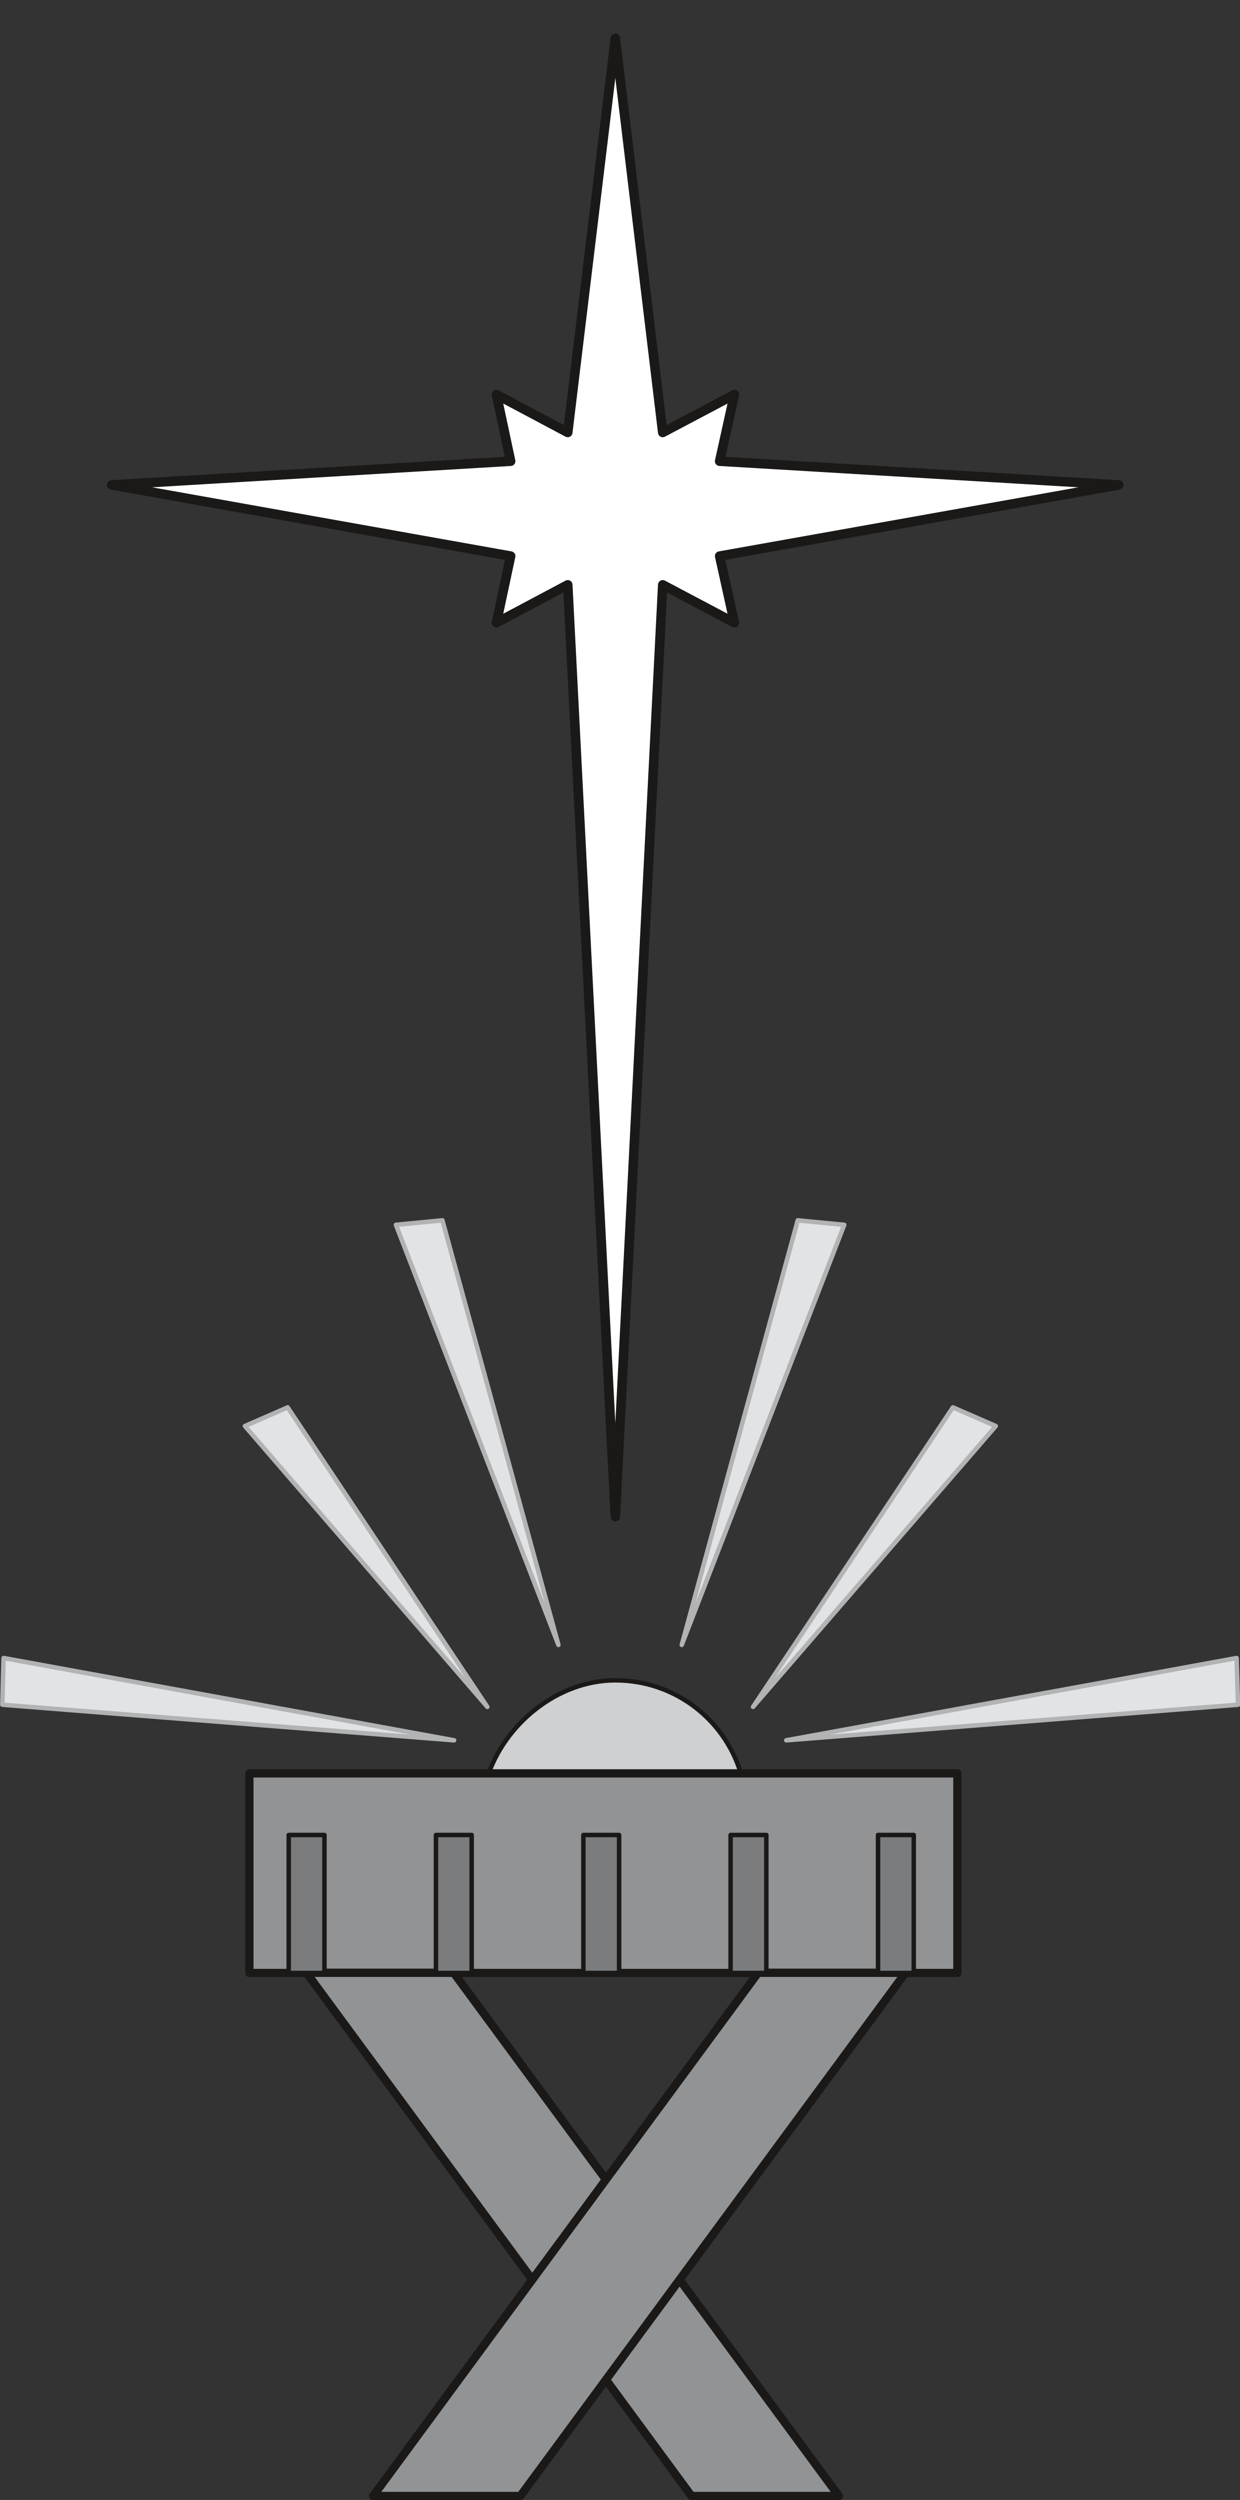
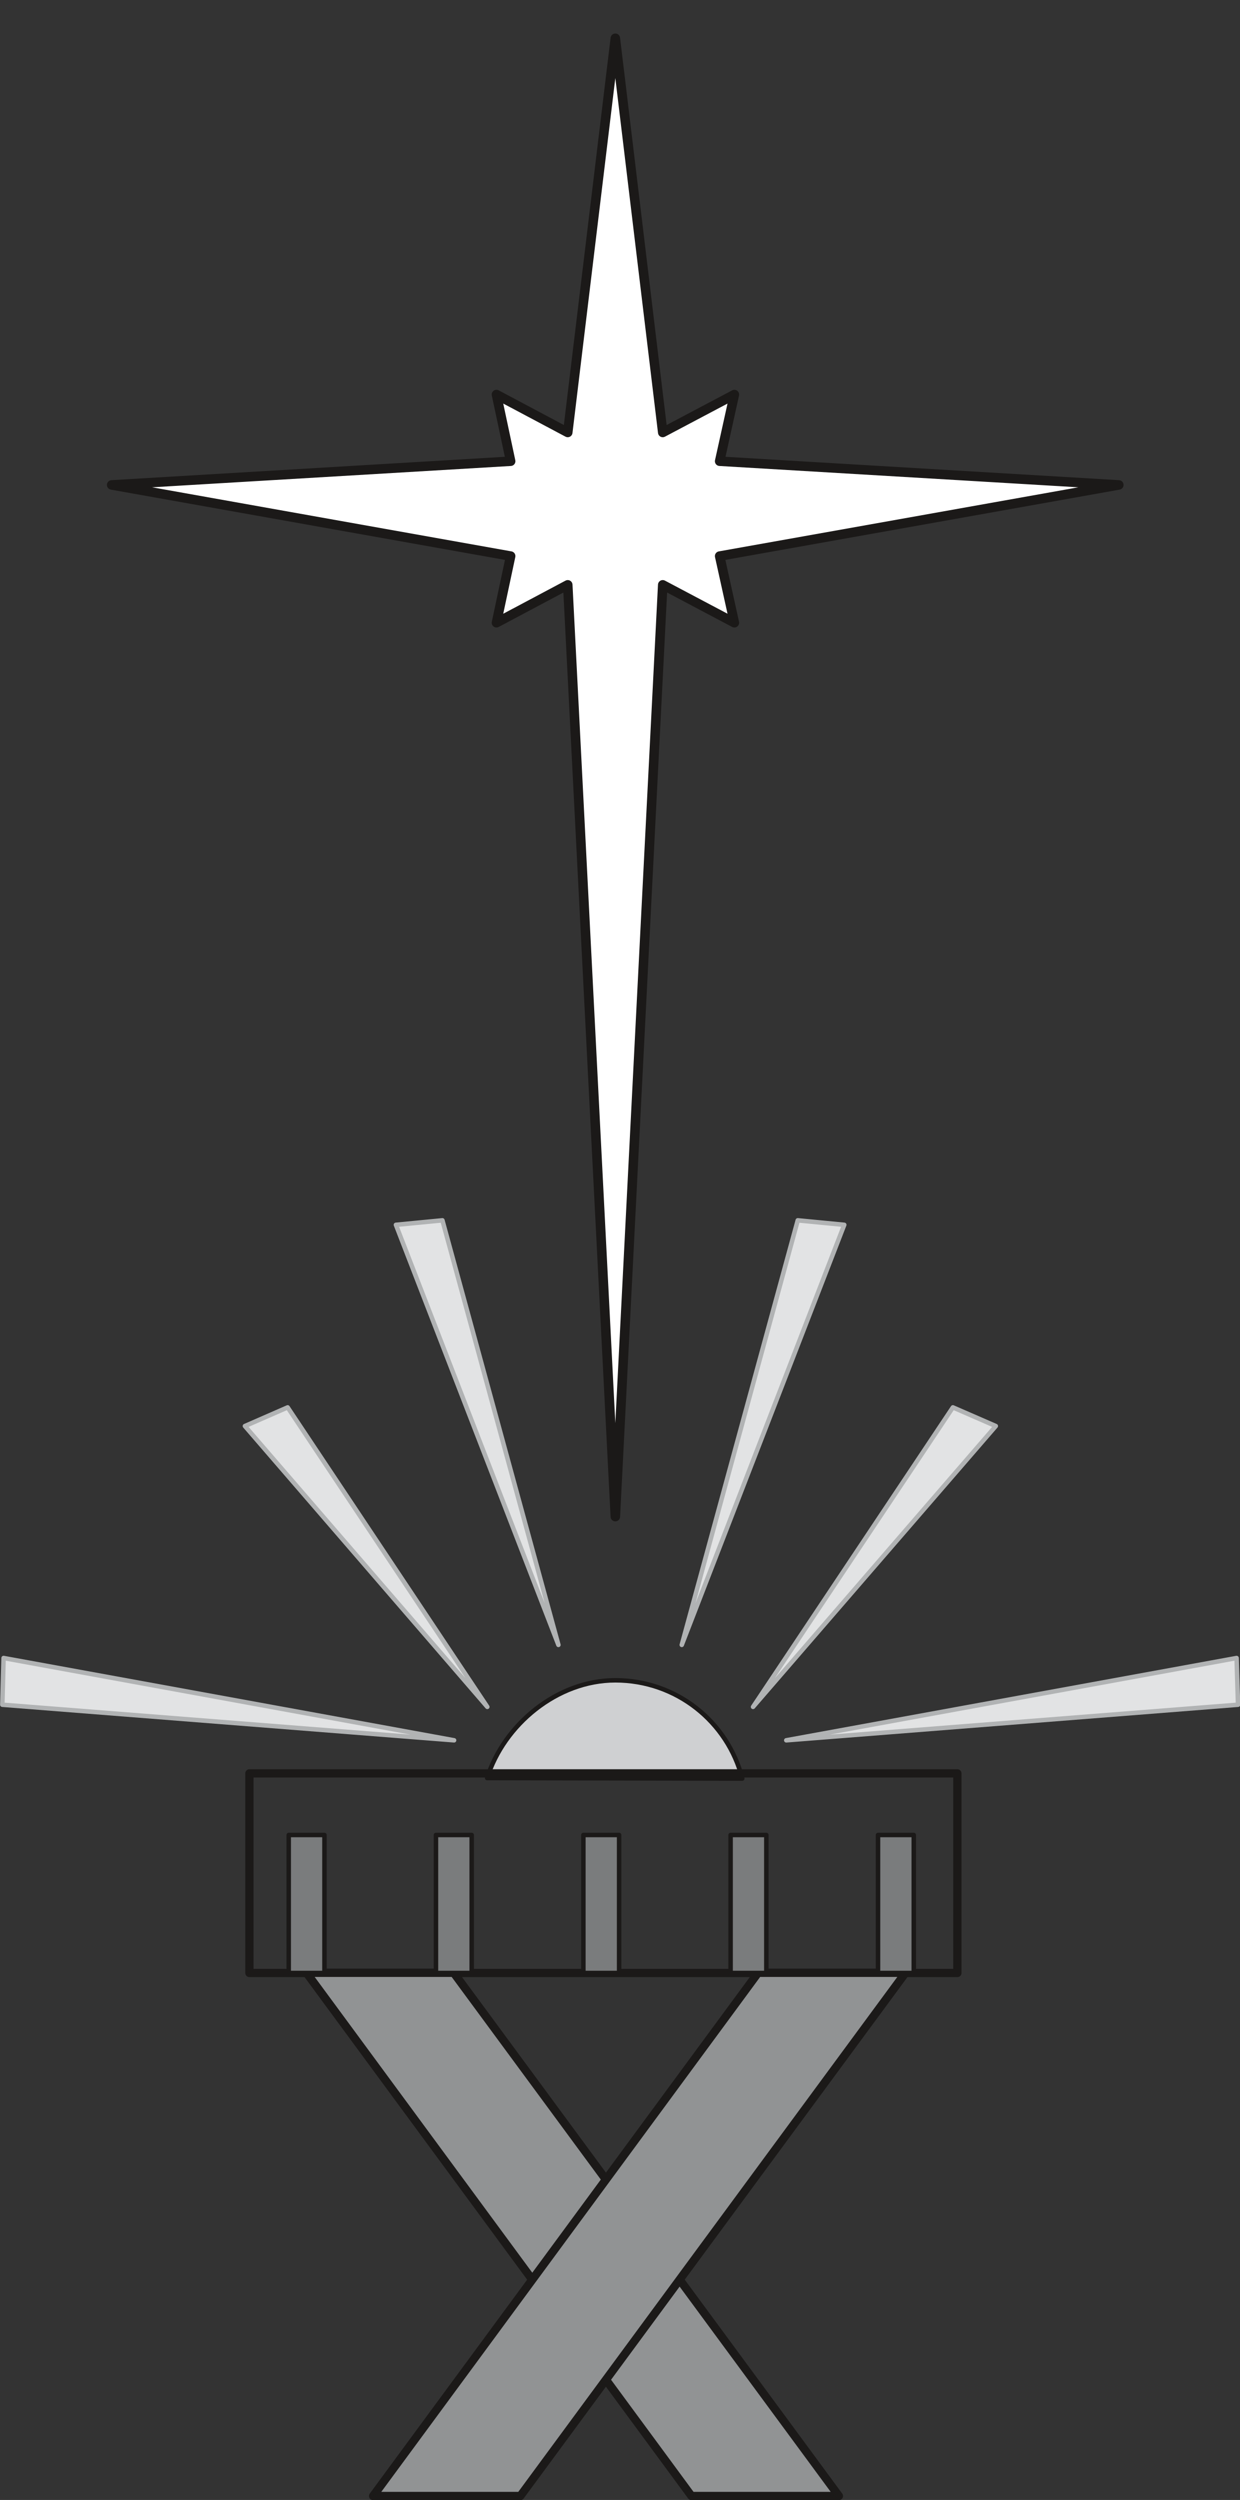
<svg xmlns="http://www.w3.org/2000/svg" xml:space="preserve" width="69.06mm" height="525.883" fill-rule="evenodd" stroke-linejoin="round" stroke-width="28.222" preserveAspectRatio="xMidYMid" version="1.2" viewBox="0 0 6906 13914">
  <rect x="0" y="0" width="6906" height="13914" fill="#333333" stroke="none" />
  <defs class="ClipPathGroup">
    <clipPath id="a" clipPathUnits="userSpaceOnUse">
      <path d="M0 0h6906v13914H0z" />
    </clipPath>
  </defs>
  <g class="SlideGroup">
    <g class="Slide" clip-path="url(#a)">
      <g class="Page">
        <g class="com.sun.star.drawing.ClosedBezierShape">
          <path fill="none" d="M2695 9339h1457v574H2695z" class="BoundingBox" />
          <path fill="#CFD0D2" d="M4134 9899c-81-316-366-547-707-547-325 0-621 248-714 544l1421 3Z" />
          <path fill="none" stroke="#1B1918" stroke-linejoin="miter" stroke-width="25" d="M4134 9899c-81-316-366-547-707-547-325 0-621 248-714 544l1421 3Z" />
        </g>
        <g class="com.sun.star.drawing.PolyPolygonShape">
          <path fill="none" d="M4183 7817h1385v1693H4183z" class="BoundingBox" />
          <path fill="#E2E3E4" d="m4194 9500 1352-1563-239-104-1113 1667Z" />
          <path fill="none" stroke="#B1B3B4" stroke-linejoin="miter" stroke-width="25" d="m4194 9500 1352-1563-239-104-1113 1667Z" />
        </g>
        <g class="com.sun.star.drawing.PolyPolygonShape">
          <path fill="none" d="M3784 6778h937v2383h-937z" class="BoundingBox" />
          <path fill="#E2E3E4" d="m3797 9155 905-2338-259-25-646 2363Z" />
          <path fill="none" stroke="#B1B3B4" stroke-linejoin="miter" stroke-width="25" d="m3797 9155 905-2338-259-25-646 2363Z" />
        </g>
        <g class="com.sun.star.drawing.PolyPolygonShape">
          <path fill="none" d="M4376 9213h2533v487H4376z" class="BoundingBox" />
          <path fill="#E2E3E4" d="m4379 9686 2508-458 8 260-2516 198Z" />
          <path fill="none" stroke="#B1B3B4" stroke-linejoin="miter" stroke-width="25" d="m4379 9686 2508-458 8 260-2516 198Z" />
        </g>
        <g class="com.sun.star.drawing.PolyPolygonShape">
          <path fill="none" d="M1343 7817h1383v1693H1343z" class="BoundingBox" />
          <path fill="#E2E3E4" d="M2714 9500 1364 7937l238-104 1112 1667Z" />
          <path fill="none" stroke="#B1B3B4" stroke-linejoin="miter" stroke-width="25" d="M2714 9500 1364 7937l238-104 1112 1667Z" />
        </g>
        <g class="com.sun.star.drawing.PolyPolygonShape">
          <path fill="none" d="M2187 6778h937v2383h-937z" class="BoundingBox" />
          <path fill="#E2E3E4" d="m3110 9155-905-2338 259-25 646 2363Z" />
          <path fill="none" stroke="#B1B3B4" stroke-linejoin="miter" stroke-width="25" d="m3110 9155-905-2338 259-25 646 2363Z" />
        </g>
        <g class="com.sun.star.drawing.PolyPolygonShape">
          <path fill="none" d="M0 9213h2533v487H0z" class="BoundingBox" />
          <path fill="#E2E3E4" d="M2529 9686 20 9228l-7 260 2516 198Z" />
          <path fill="none" stroke="#B1B3B4" stroke-linejoin="miter" stroke-width="25" d="M2529 9686 20 9228l-7 260 2516 198Z" />
        </g>
        <g class="com.sun.star.drawing.PolyPolygonShape">
          <path fill="none" d="M617 209h5620v8235H617z" class="BoundingBox" />
          <path fill="#FFF" d="m3427 8441 264-5186 399 211-82-371 2223-396-2223-132 82-371-399 211-264-2194-265 2194-397-211 79 371-2222 132 2222 396-79 371 397-211 265 5186Z" />
          <path fill="none" stroke="#1B1918" stroke-linejoin="miter" stroke-width="53" d="m3427 8441 264-5186 399 211-82-371 2223-396-2223-132 82-371-399 211-264-2194-265 2194-397-211 79 371-2222 132 2222 396-79 371 397-211 265 5186Z" />
        </g>
        <g class="com.sun.star.drawing.PolyPolygonShape">
          <path fill="none" d="M1366 9847h3990v1158H1366z" class="BoundingBox" />
-           <path fill="#919394" d="M5332 10981V9870H1389v1111h3943Z" />
          <path fill="none" stroke="#1B1918" stroke-linejoin="miter" stroke-width="46" d="M5332 10981V9870H1389v1111h3943Z" />
        </g>
        <g class="com.sun.star.drawing.PolyPolygonShape">
          <path fill="none" d="M1661 10957h3058v2960H1661z" class="BoundingBox" />
          <path fill="#919394" d="m4672 13892-2145-2912h-820l2144 2912h821Z" />
          <path fill="none" stroke="#1B1918" stroke-linejoin="miter" stroke-width="46" d="m4672 13892-2145-2912h-820l2144 2912h821Z" />
        </g>
        <g class="com.sun.star.drawing.PolyPolygonShape">
          <path fill="none" d="M2032 10957h3058v2960H2032z" class="BoundingBox" />
          <path fill="#919394" d="m2078 13892 2144-2912h821l-2145 2912h-820Z" />
          <path fill="none" stroke="#1B1918" stroke-linejoin="miter" stroke-width="46" d="m2078 13892 2144-2912h821l-2145 2912h-820Z" />
        </g>
        <g class="com.sun.star.drawing.PolyPolygonShape">
          <path fill="none" d="M4877 10200h226v795h-226z" class="BoundingBox" />
          <path fill="#7A7C7D" d="M5089 10981v-768h-199v768h199Z" />
          <path fill="none" stroke="#1B1918" stroke-linejoin="miter" stroke-width="25" d="M5089 10981v-768h-199v768h199Z" />
        </g>
        <g class="com.sun.star.drawing.PolyPolygonShape">
          <path fill="none" d="M4056 10200h226v795h-226z" class="BoundingBox" />
          <path fill="#7A7C7D" d="M4268 10981v-768h-199v768h199Z" />
          <path fill="none" stroke="#1B1918" stroke-linejoin="miter" stroke-width="25" d="M4268 10981v-768h-199v768h199Z" />
        </g>
        <g class="com.sun.star.drawing.PolyPolygonShape">
-           <path fill="none" d="M3236 10200h226v795h-226z" class="BoundingBox" />
          <path fill="#7A7C7D" d="M3448 10981v-768h-199v768h199Z" />
          <path fill="none" stroke="#1B1918" stroke-linejoin="miter" stroke-width="25" d="M3448 10981v-768h-199v768h199Z" />
        </g>
        <g class="com.sun.star.drawing.PolyPolygonShape">
          <path fill="none" d="M2415 10200h226v795h-226z" class="BoundingBox" />
          <path fill="#7A7C7D" d="M2627 10981v-768h-199v768h199Z" />
          <path fill="none" stroke="#1B1918" stroke-linejoin="miter" stroke-width="25" d="M2627 10981v-768h-199v768h199Z" />
        </g>
        <g class="com.sun.star.drawing.PolyPolygonShape">
          <path fill="none" d="M1595 10200h226v795h-226z" class="BoundingBox" />
          <path fill="#7A7C7D" d="M1807 10981v-768h-199v768h199Z" />
          <path fill="none" stroke="#1B1918" stroke-linejoin="miter" stroke-width="25" d="M1807 10981v-768h-199v768h199Z" />
        </g>
      </g>
    </g>
  </g>
</svg>